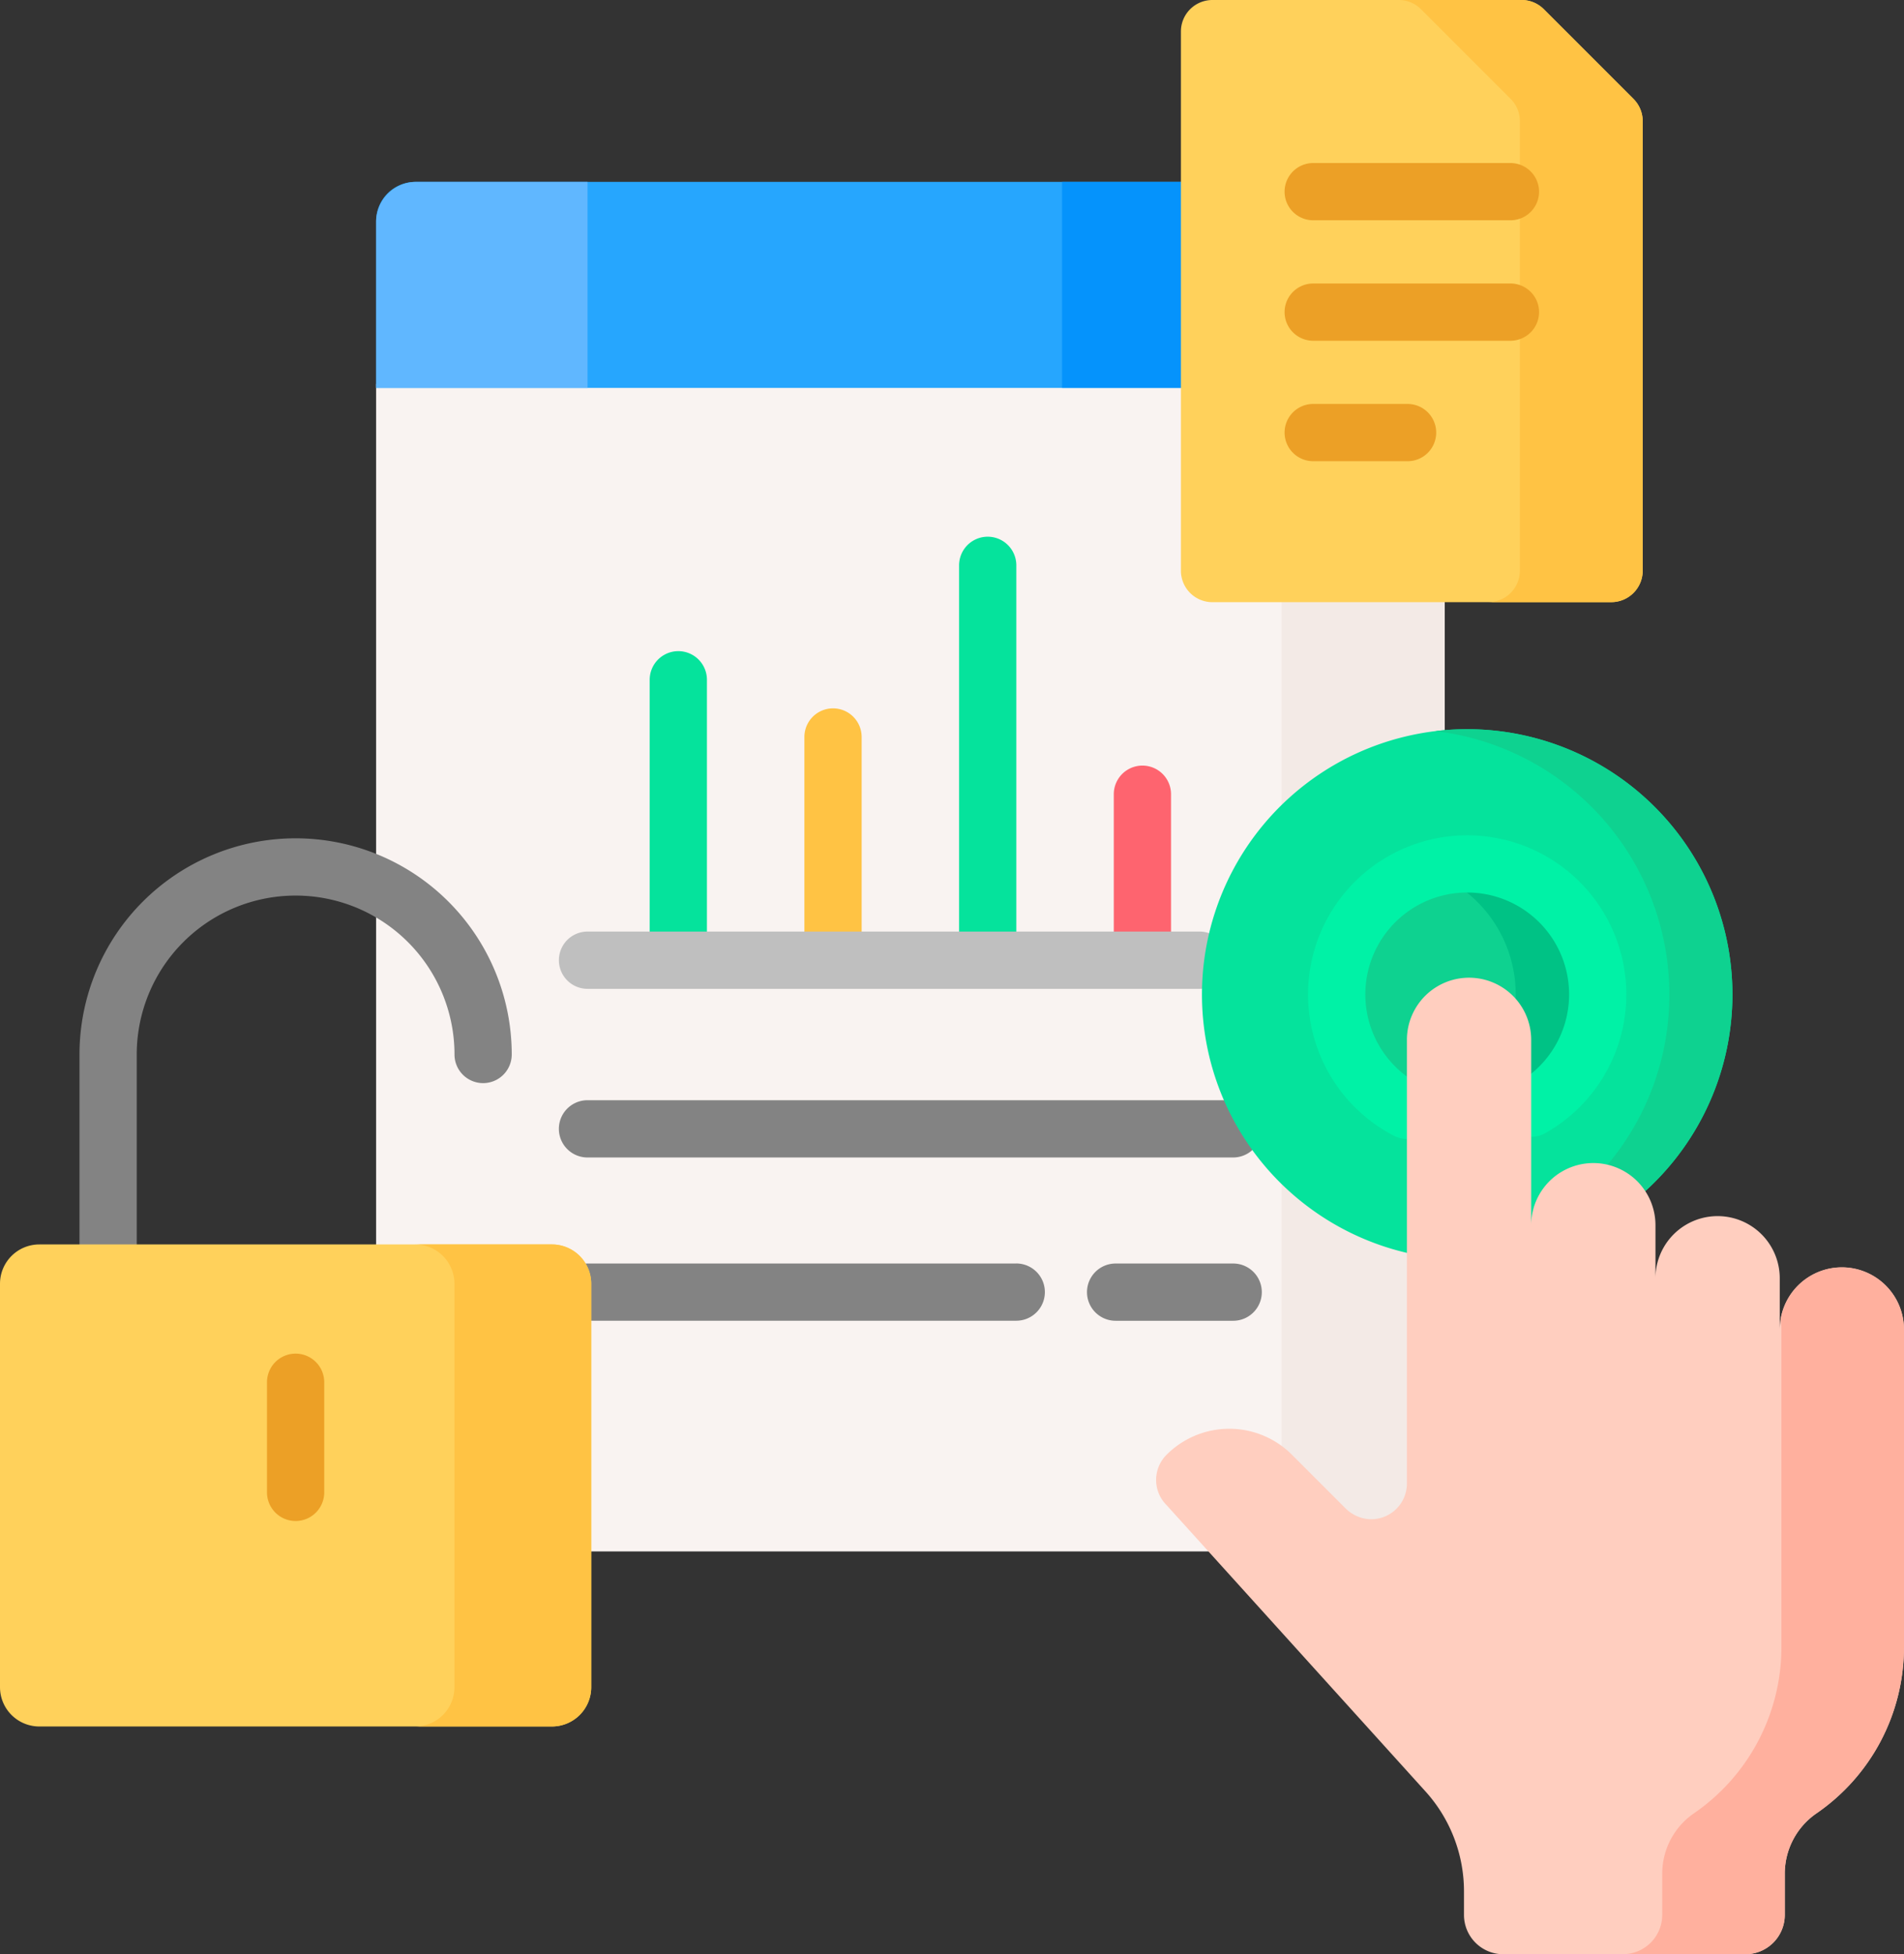
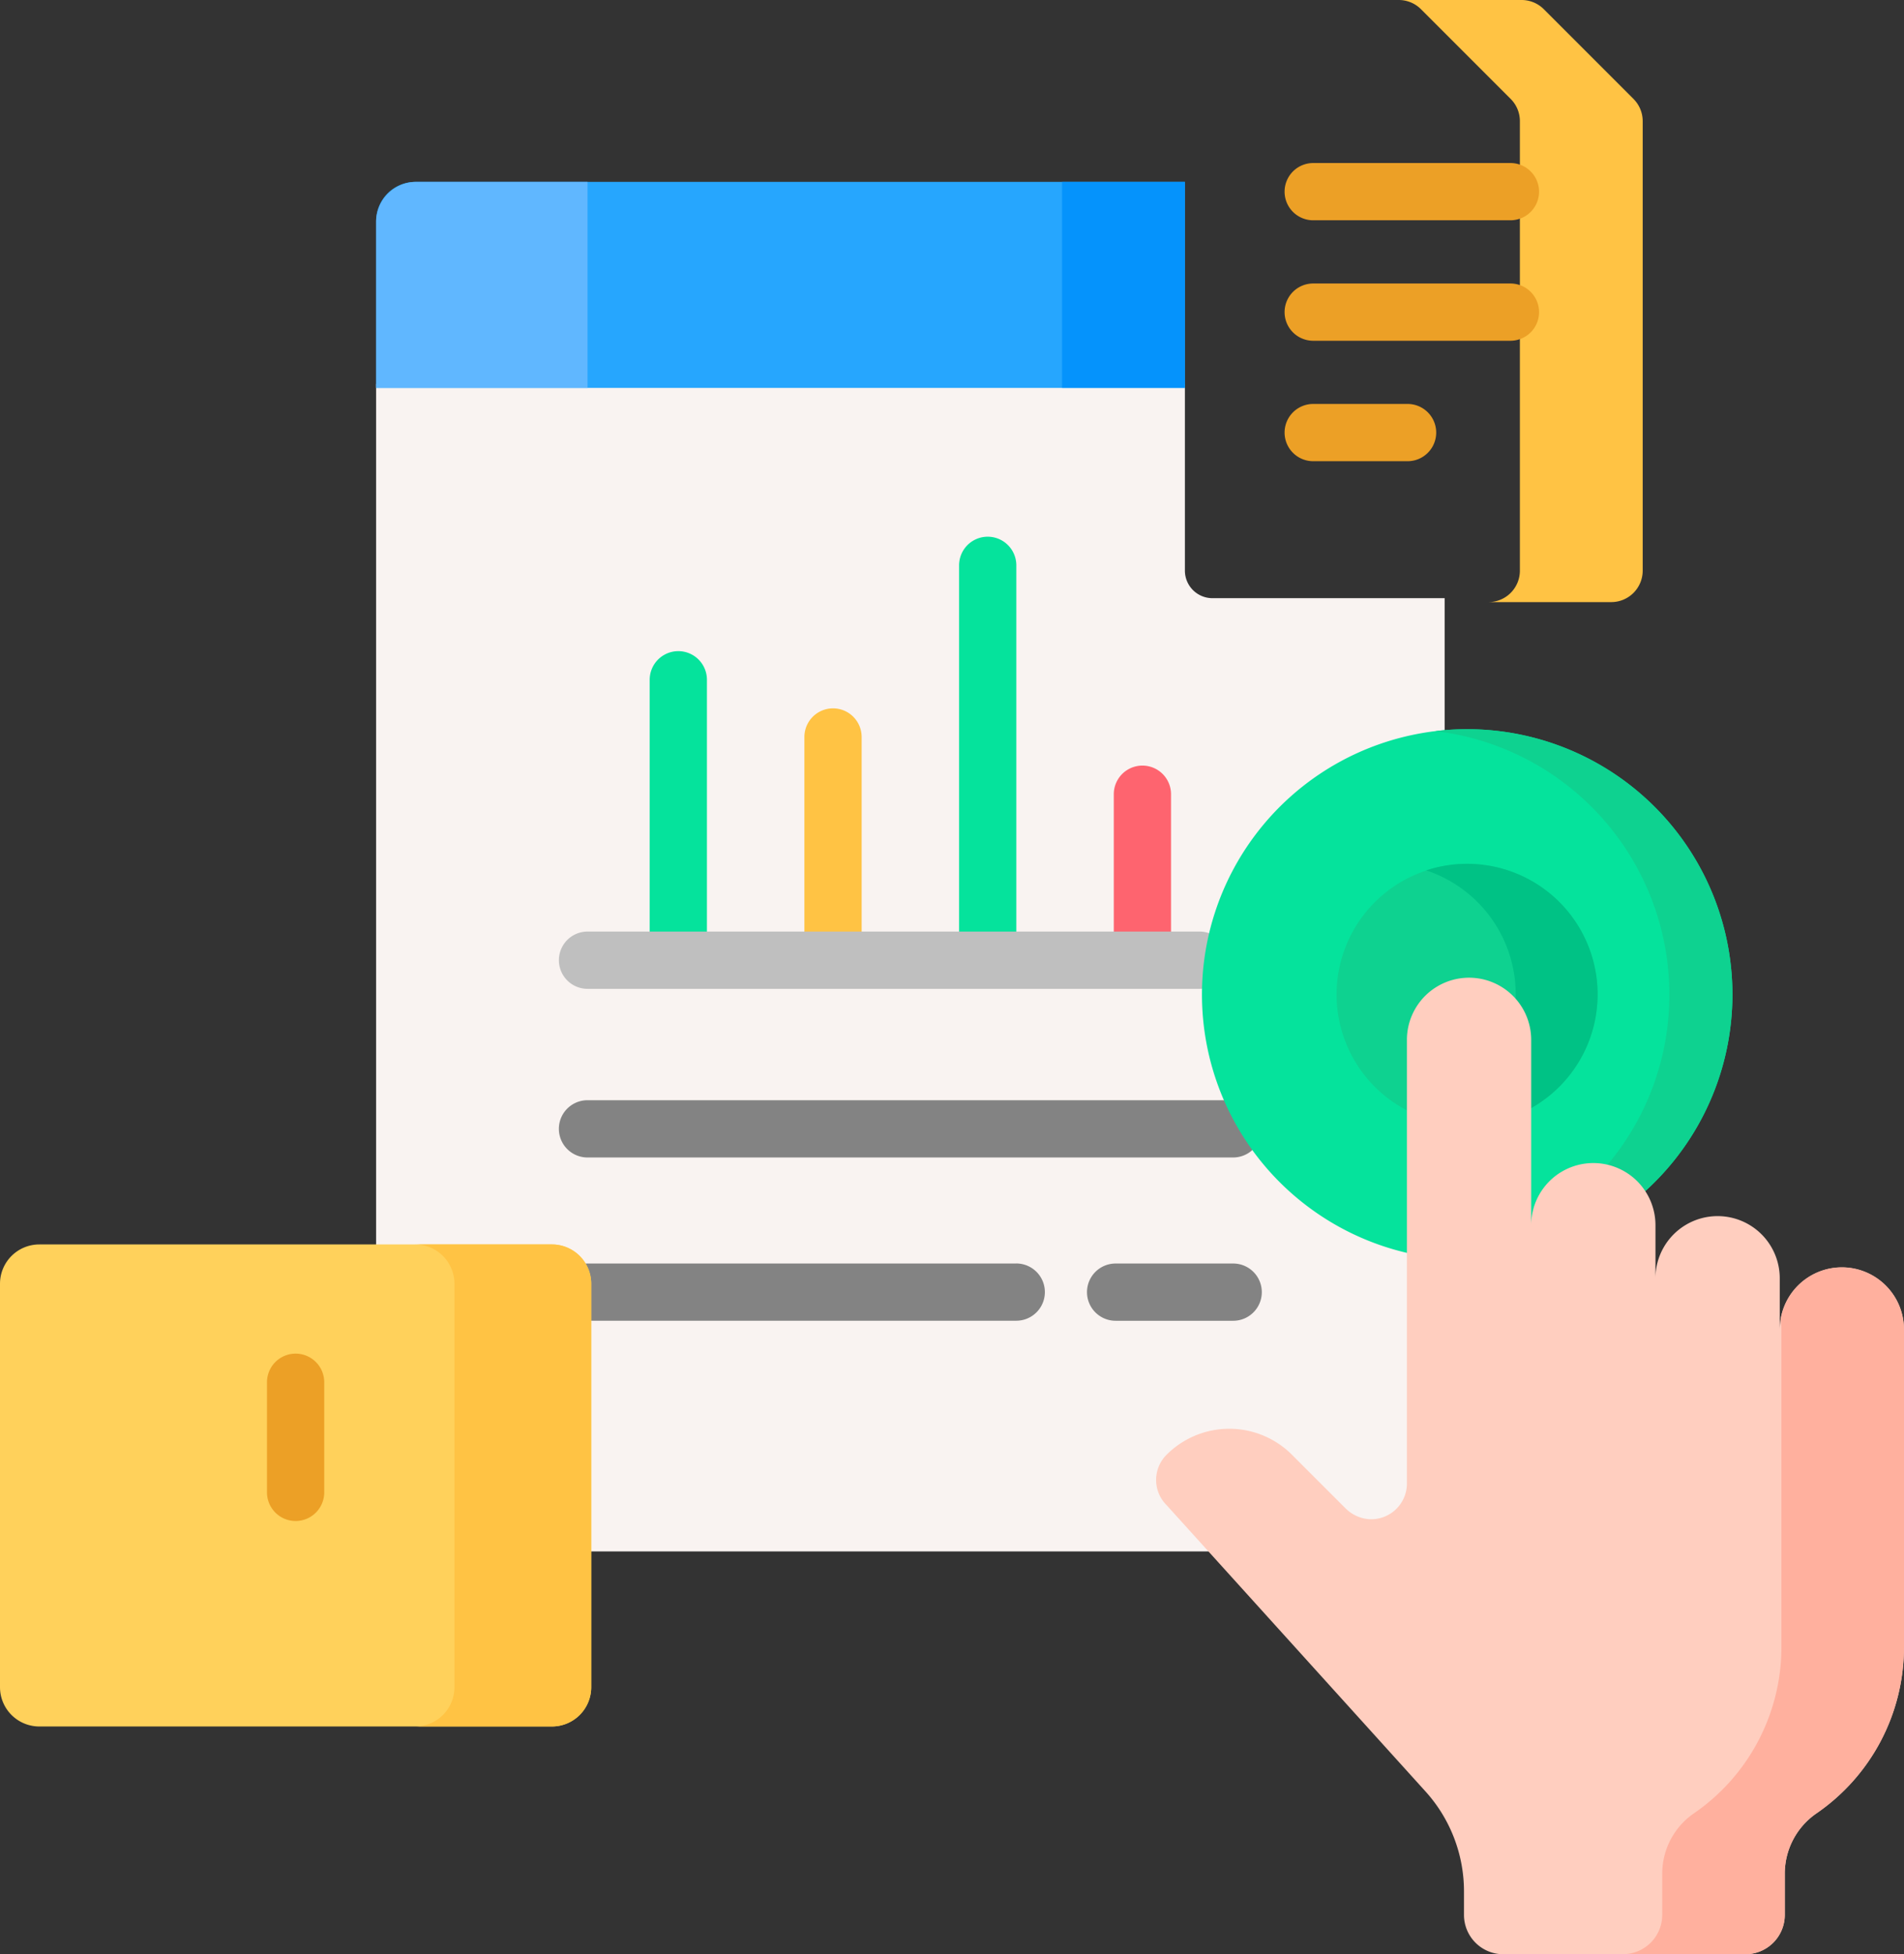
<svg xmlns="http://www.w3.org/2000/svg" width="77.966" height="80" viewBox="0 0 77.966 80">
  <rect x="0" y="0" width="77.966" height="80" fill="#333333" stroke="none" />
  <g id="Group_163736" data-name="Group 163736" transform="translate(-6.508)">
    <path id="Path_234637" data-name="Path 234637" d="M112.271,135.973a1.45,1.45,0,0,1,1.449,1.449v10.959h25.658l-1.816-2.008a1.3,1.3,0,0,1-.025-1.823,3.468,3.468,0,0,1,4.924-.02l2.18,2.18a1.686,1.686,0,0,0,1.036.5q.073.006.144.006a1.625,1.625,0,0,0,1.623-1.623v-9.565L147.32,136a10.7,10.7,0,0,1,1.507-21.082v-5.562h-9.509a1.128,1.128,0,0,1-1.127-1.127v-7.648H105.072v35.389h7.2Z" transform="translate(-83.163 -84.868)" fill="#f9f3f1" />
    <path id="Path_234638" data-name="Path 234638" d="M179.117,182.243V171.779a1.172,1.172,0,0,0-2.344,0v10.464Z" transform="translate(-143.661 -143.95)" fill="#05e39c" />
    <path id="Path_234639" data-name="Path 234639" d="M219.659,194.894v-8.122a1.172,1.172,0,0,0-2.344,0v8.122Z" transform="translate(-177.868 -156.601)" fill="#ffc344" />
    <path id="Path_234640" data-name="Path 234640" d="M260.2,156.941v-15.15a1.172,1.172,0,1,0-2.344,0v15.15Z" transform="translate(-212.075 -118.647)" fill="#05e39c" />
    <path id="Path_234641" data-name="Path 234641" d="M300.742,207.546v-5.779a1.172,1.172,0,1,0-2.344,0v5.779Z" transform="translate(-246.282 -169.253)" fill="#fe646f" />
-     <path id="Path_234642" data-name="Path 234642" d="M342.353,180.513v11.125a3.511,3.511,0,0,1,.314.275l2.18,2.18a1.686,1.686,0,0,0,1.036.5q.073.006.144.006a1.625,1.625,0,0,0,1.623-1.623v-9.565l-.125-.029A10.682,10.682,0,0,1,342.353,180.513Zm0-23.773v8.7a10.676,10.676,0,0,1,6.679-3.137V156.74Z" transform="translate(-283.369 -132.249)" fill="#f3eae6" />
    <path id="Path_234643" data-name="Path 234643" d="M138.191,47.657H106.682a1.61,1.61,0,0,0-1.61,1.61v6.825h33.119Z" transform="translate(-83.163 -40.211)" fill="#26a6fe" />
    <path id="Path_234644" data-name="Path 234644" d="M284.845,47.657h5.029v8.434h-5.029Z" transform="translate(-234.847 -40.211)" fill="#0593fc" />
    <path id="Path_234645" data-name="Path 234645" d="M106.717,47.657a1.644,1.644,0,0,0-1.644,1.644v6.79h8.657V47.657Z" transform="translate(-83.164 -40.211)" fill="#60b7ff" />
    <path id="Path_234646" data-name="Path 234646" d="M171.707,294.94H154.151a1.18,1.18,0,0,0-.247.027,1.445,1.445,0,0,1,.242.8v1.515h17.561a1.172,1.172,0,0,0,0-2.344Zm8.883,2.344h-4.814a1.172,1.172,0,0,1,0-2.344h4.814a1.172,1.172,0,0,1,0,2.344Zm.886-7.092a10.626,10.626,0,0,1-1.106-1.937h-26.22a1.172,1.172,0,0,0,0,2.344h26.44A1.168,1.168,0,0,0,181.476,290.191Z" transform="translate(-123.585 -243.214)" fill="#838383" />
    <path id="Path_234647" data-name="Path 234647" d="M179.217,246.423a1.174,1.174,0,0,0,.257-.029,10.686,10.686,0,0,1,.278-2.185,1.165,1.165,0,0,0-.534-.13H154.151a1.172,1.172,0,0,0,0,2.344Z" transform="translate(-123.585 -205.942)" fill="#bfbfbf" />
-     <path id="Path_234648" data-name="Path 234648" d="M29.685,236.432V228.5a6.506,6.506,0,0,1,13.012,0,1.172,1.172,0,1,0,2.344,0,8.85,8.85,0,1,0-17.7,0v7.931Z" transform="translate(-17.578 -185.331)" fill="#838383" />
    <path id="Path_234649" data-name="Path 234649" d="M29.108,345.78H8.118a1.61,1.61,0,0,1-1.61-1.61V327.656a1.61,1.61,0,0,1,1.61-1.61h20.99a1.61,1.61,0,0,1,1.61,1.61V344.17A1.61,1.61,0,0,1,29.108,345.78Z" transform="translate(0 -275.101)" fill="#ffd15b" />
    <path id="Path_234650" data-name="Path 234650" d="M120.883,326.046h-5.6a1.61,1.61,0,0,1,1.61,1.61V344.17a1.61,1.61,0,0,1-1.61,1.61h5.6a1.61,1.61,0,0,0,1.61-1.61V327.656A1.61,1.61,0,0,0,120.883,326.046Z" transform="translate(-91.776 -275.101)" fill="#ffc344" />
    <path id="Path_234651" data-name="Path 234651" d="M77.651,361.51a1.172,1.172,0,0,1-1.172-1.172V355.83a1.172,1.172,0,1,1,2.344,0v4.509A1.172,1.172,0,0,1,77.651,361.51Z" transform="translate(-59.038 -299.243)" fill="#eca026" />
-     <path id="Path_234652" data-name="Path 234652" d="M329.949,0h-12.66A1.288,1.288,0,0,0,316,1.288V23.364a1.288,1.288,0,0,0,1.288,1.288h16.333a1.288,1.288,0,0,0,1.288-1.288V4.961a1.288,1.288,0,0,0-.377-.911L330.859.377A1.288,1.288,0,0,0,329.949,0Z" transform="translate(-261.135 0)" fill="#ffd15b" />
    <path id="Path_234653" data-name="Path 234653" d="M382.694,4.05,379.021.377A1.287,1.287,0,0,0,378.11,0h-5.029a1.287,1.287,0,0,1,.91.377l3.673,3.673a1.287,1.287,0,0,1,.377.911v18.4a1.288,1.288,0,0,1-1.288,1.288h5.029a1.288,1.288,0,0,0,1.288-1.288V4.961a1.288,1.288,0,0,0-.377-.911Z" transform="translate(-309.296 0)" fill="#ffc344" />
    <path id="Path_234654" data-name="Path 234654" d="M352.412,45.059h-8.076a1.172,1.172,0,1,1,0-2.344h8.076a1.172,1.172,0,1,1,0,2.344Zm0,4.932h-8.076a1.172,1.172,0,1,1,0-2.344h8.076a1.172,1.172,0,1,1,0,2.344ZM348.2,54.922h-3.864a1.172,1.172,0,1,1,0-2.344H348.2a1.172,1.172,0,1,1,0,2.344Z" transform="translate(-284.054 -36.041)" fill="#eca026" />
    <path id="Path_234655" data-name="Path 234655" d="M330.028,212.513V203.75a2.388,2.388,0,1,1,4.776,0v7.588h.313a2.386,2.386,0,0,1,4.4-1.288,10.861,10.861,0,1,0-9.484,2.462Z" transform="translate(-265.752 -161.185)" fill="#05e39c" />
    <path id="Path_234656" data-name="Path 234656" d="M392.26,201.9a10.813,10.813,0,0,1-2.646,7.1,2.392,2.392,0,0,1,1.54,1.053,10.861,10.861,0,0,0-7.176-19.016,10.982,10.982,0,0,0-1.3.078A10.863,10.863,0,0,1,392.26,201.9Z" transform="translate(-317.394 -161.185)" fill="#0ed290" />
    <path id="Path_234657" data-name="Path 234657" d="M359.831,236.522v-2.968a2.388,2.388,0,1,1,4.776,0v2.887a5.343,5.343,0,1,0-4.776.081Z" transform="translate(-295.556 -190.989)" fill="#0ed290" />
    <path id="Path_234658" data-name="Path 234658" d="M383.931,231.7c0,.136-.006.271-.016.4a2.373,2.373,0,0,1,.494,1.448v2.887a5.344,5.344,0,0,0-4.145-9.814A5.345,5.345,0,0,1,383.931,231.7Z" transform="translate(-315.357 -190.989)" fill="#00c285" />
-     <path id="Path_234659" data-name="Path 234659" d="M352.806,231.153a1.167,1.167,0,0,0,.7.122v-2.431a4.172,4.172,0,1,1,4.776-.11v2.454a1.164,1.164,0,0,0,.732-.14,6.516,6.516,0,1,0-6.206.105Z" transform="translate(-289.227 -184.66)" fill="#00f2a6" />
    <path id="Path_234660" data-name="Path 234660" d="M337.571,268a2.544,2.544,0,0,0-2.544,2.544v-2.1a2.544,2.544,0,0,0-5.089,0v-2.172a2.544,2.544,0,1,0-5.089,0v-7.588a2.544,2.544,0,1,0-5.089,0v18.163a1.462,1.462,0,0,1-1.592,1.456,1.524,1.524,0,0,1-.936-.455l-2.18-2.18a3.629,3.629,0,0,0-5.153.021,1.454,1.454,0,0,0,.021,2.043l10.6,11.719a6.1,6.1,0,0,1,1.577,4.094v.963a1.61,1.61,0,0,0,1.61,1.609h9.915a1.61,1.61,0,0,0,1.61-1.61v-1.66a3,3,0,0,1,1.281-2.484,8.26,8.26,0,0,0,3.6-6.826V270.54A2.544,2.544,0,0,0,337.571,268Z" transform="translate(-255.641 -216.114)" fill="#ffcebf" />
    <path id="Path_234661" data-name="Path 234661" d="M440.787,332.041a2.543,2.543,0,0,0-2.51,2.143,2.55,2.55,0,0,1,.035.4V347.58a8.261,8.261,0,0,1-3.6,6.826,3,3,0,0,0-1.281,2.484v1.66a1.61,1.61,0,0,1-1.61,1.61h5.019a1.61,1.61,0,0,0,1.61-1.61v-1.66a3,3,0,0,1,1.281-2.484,8.26,8.26,0,0,0,3.6-6.826V334.585a2.544,2.544,0,0,0-2.544-2.544Z" transform="translate(-358.857 -280.16)" fill="#ffb09e" />
  </g>
</svg>